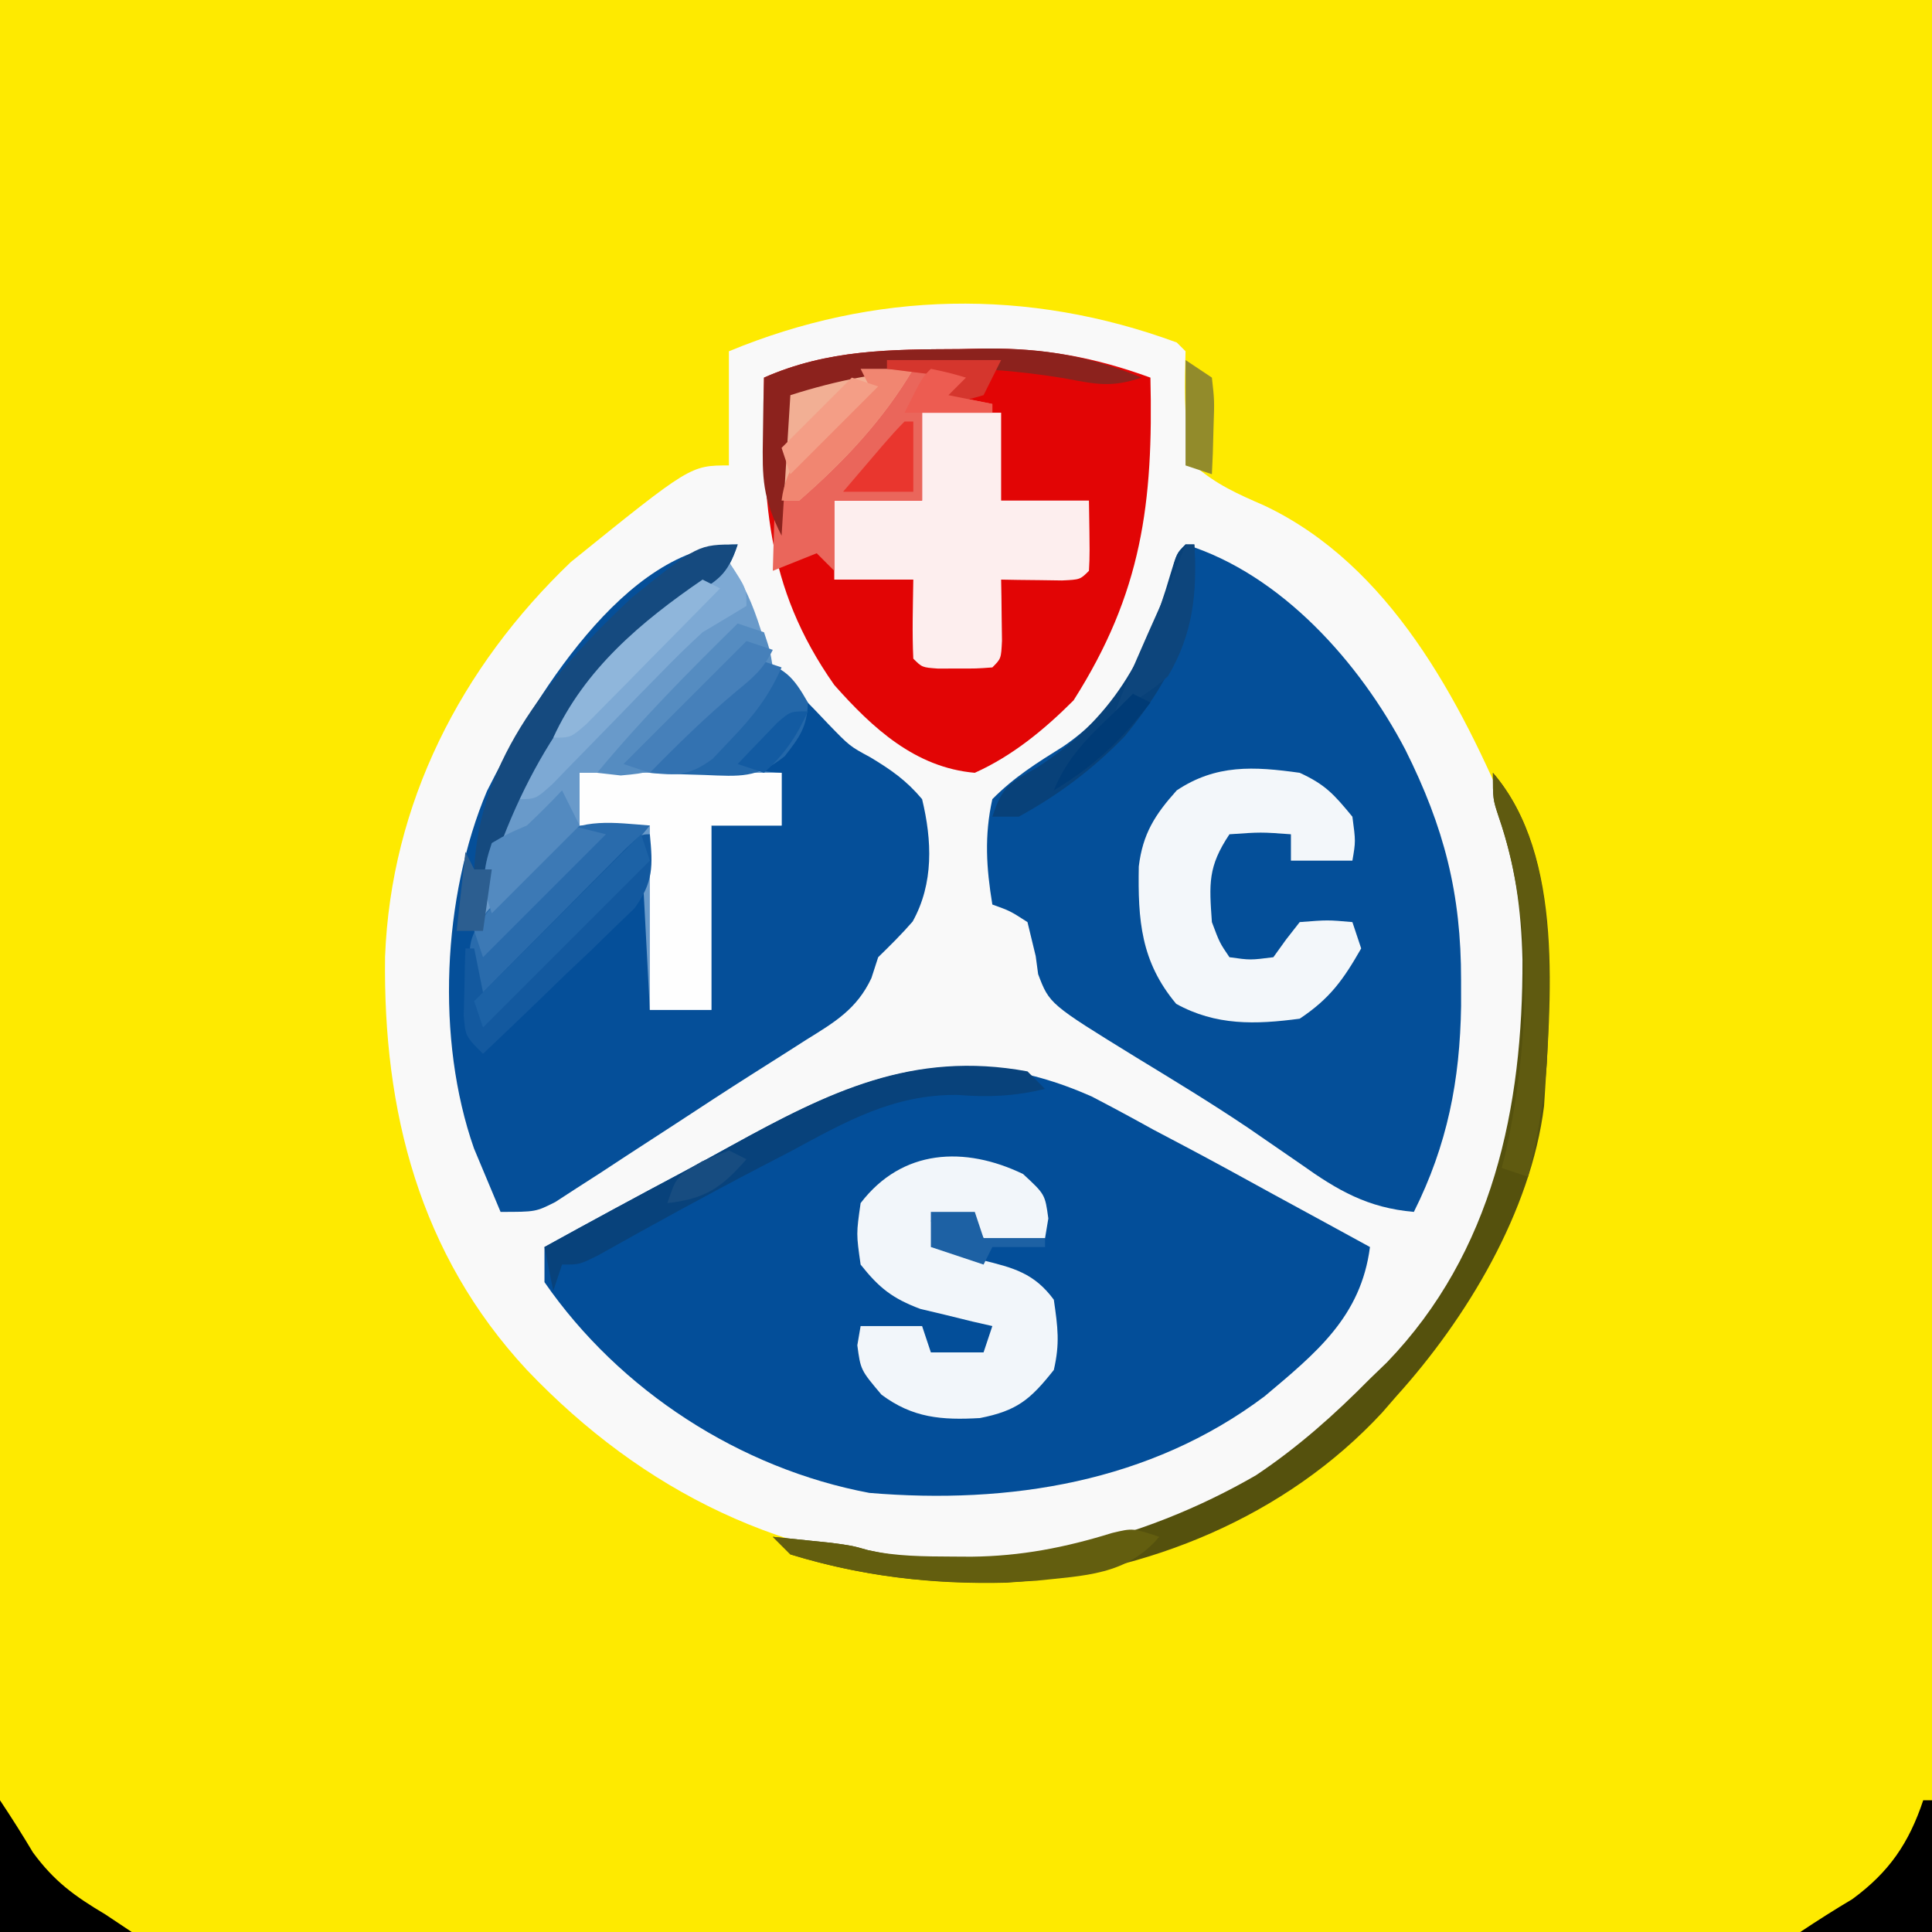
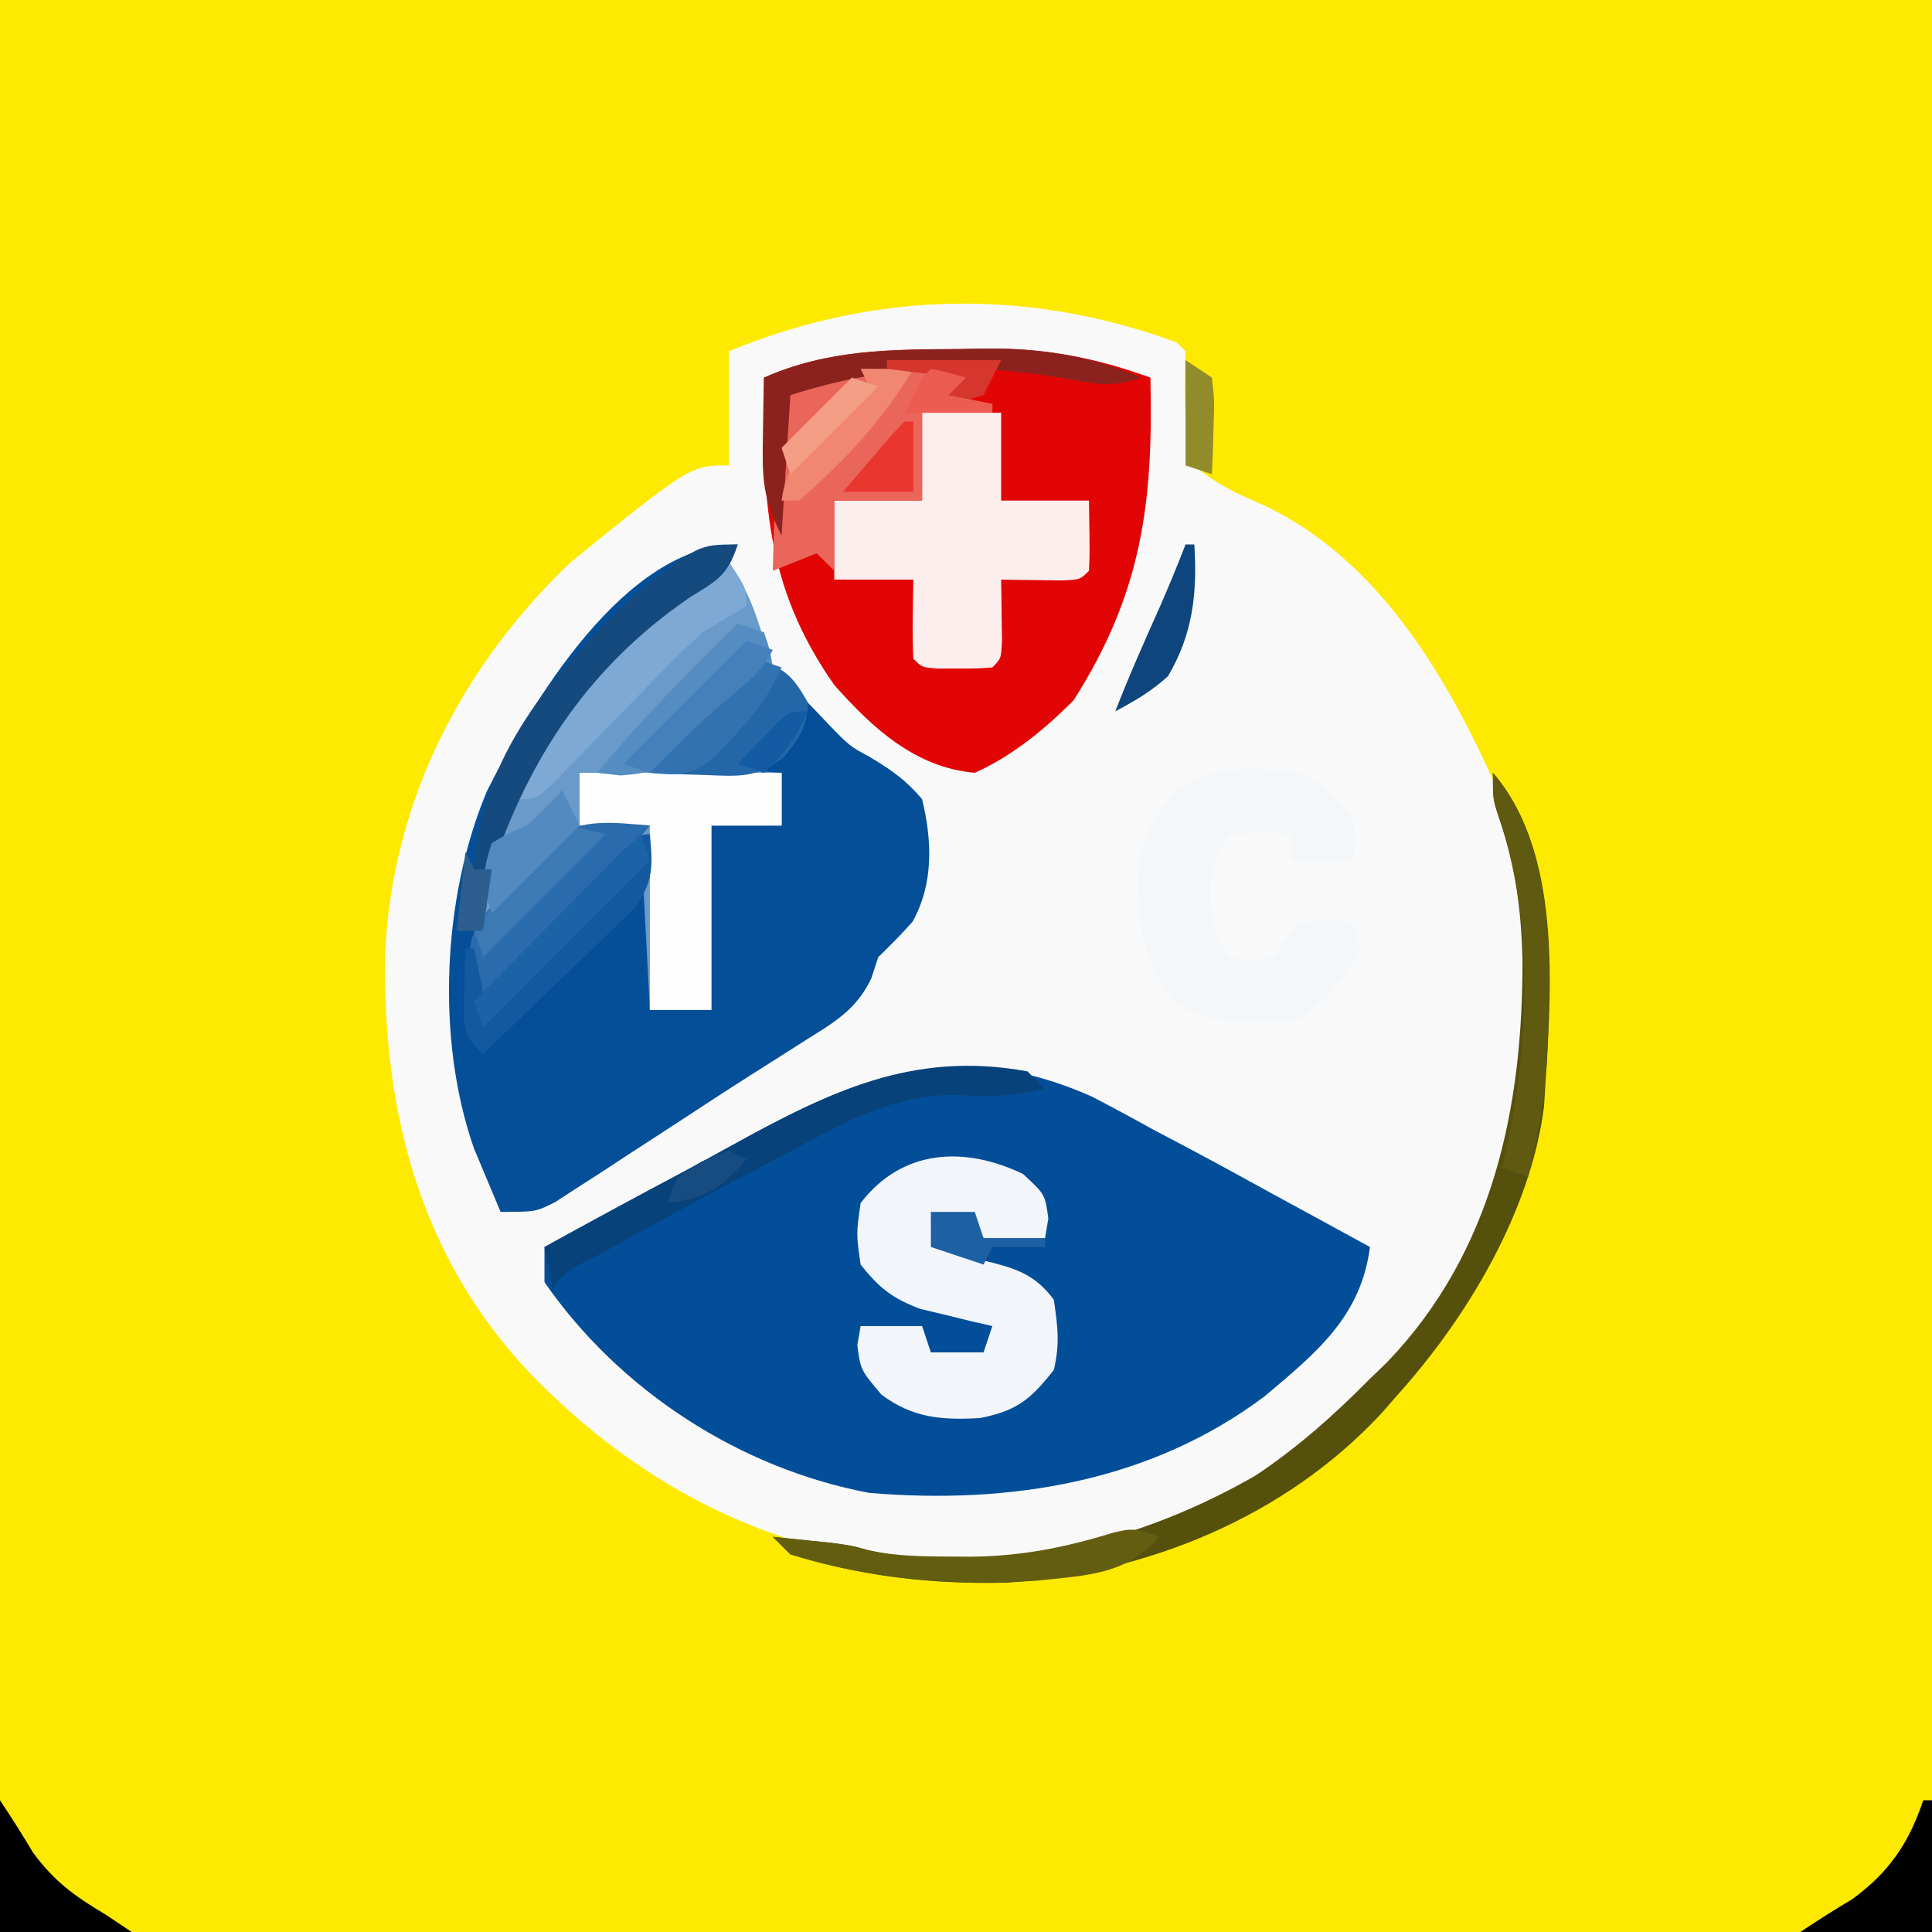
<svg xmlns="http://www.w3.org/2000/svg" version="1.1" width="220" height="220">
  <rect width="100%" height="100%" fill="#333333" stroke="none" />
  <path d="M0 0 C72.6 0 145.2 0 220 0 C220 72.6 220 145.2 220 220 C147.4 220 74.8 220 0 220 C0 147.4 0 74.8 0 0 Z " fill="#FEEA00" transform="translate(0,0)" />
  <path d="M0 0 C0.495 0.495 0.495 0.495 1 1 C0.977 1.901 0.954 2.802 0.93 3.73 C0.872 7.403 1.032 10.45 2 14 C4.498 16.173 6.919 17.242 9.949 18.559 C24.263 25.321 32.278 40.721 38.105 54.641 C43.27 70.063 40.57 88.615 34 103.062 C30.092 110.49 24.98 116.171 19 122 C18.404 122.605 17.809 123.209 17.195 123.832 C5.986 134.4 -9.899 139.278 -25.062 139.5 C-44.489 138.911 -60.796 130.854 -74 117 C-86.254 103.807 -90.387 87.518 -90.152 69.938 C-89.477 52.476 -81.53 36.982 -69 25 C-55.385 14 -55.385 14 -51 14 C-51 9.71 -51 5.42 -51 1 C-34.432 -5.848 -16.967 -6.25 0 0 Z " fill="#F9F9F9" transform="translate(134,39)" />
  <path d="M0 0 C2.355 1.225 4.692 2.483 7.012 3.773 C8.193 4.4 9.376 5.024 10.561 5.645 C13.96 7.446 17.331 9.29 20.699 11.148 C22.817 12.303 24.936 13.457 27.055 14.609 C28.603 15.455 30.151 16.302 31.699 17.148 C30.672 25.09 25.582 29.197 19.699 34.148 C6.658 43.949 -9.365 46.481 -25.301 45.148 C-40.01 42.392 -53.745 33.514 -62.301 21.148 C-62.301 19.828 -62.301 18.508 -62.301 17.148 C-57.062 14.257 -51.801 11.411 -46.517 8.604 C-44.728 7.645 -42.946 6.676 -41.17 5.693 C-26.955 -2.155 -15.825 -6.994 0 0 Z " fill="#034E99" transform="translate(124.301,124.852)" />
-   <path d="M0 0 C10.954 3.423 19.845 13.481 25.021 23.355 C29.46 32.231 31.389 39.766 31.375 49.625 C31.376 51.08 31.376 51.08 31.377 52.563 C31.248 61.024 29.819 68.361 26 76 C20.742 75.545 17.324 73.556 13.125 70.562 C11.809 69.653 10.491 68.745 9.172 67.84 C8.492 67.372 7.812 66.904 7.111 66.421 C2.946 63.617 -1.347 61.015 -5.632 58.401 C-15.497 52.327 -15.497 52.327 -16.785 48.93 C-16.877 48.252 -16.968 47.574 -17.062 46.875 C-17.527 44.957 -17.527 44.957 -18 43 C-19.983 41.724 -19.983 41.724 -22 41 C-22.689 36.822 -22.923 33.154 -22 29 C-19.514 26.488 -16.898 24.851 -13.902 22.984 C-6.872 18.178 -3.498 11.009 -1.508 2.934 C-1 1 -1 1 0 0 Z " fill="#044F99" transform="translate(135,62)" />
  <path d="M0 0 C0.986 -0.021 1.972 -0.041 2.988 -0.062 C9.736 -0.098 15.412 0.937 21.75 3.25 C22.089 17.525 20.79 27.758 13 40 C9.688 43.312 6.043 46.324 1.75 48.25 C-5.023 47.659 -9.893 43.165 -14.25 38.25 C-22.22 26.918 -22.421 16.815 -22.25 3.25 C-14.968 0.037 -7.831 0.04 0 0 Z " fill="#E20505" transform="translate(109.25,39.75)" />
  <path d="M0 0 C-1.226 3.679 -2.281 4.041 -5.5 6.062 C-17.111 14.013 -25.398 25.568 -28.438 39.438 C-29.093 43.294 -29.043 47.094 -29 51 C-28.46 50.455 -27.92 49.909 -27.364 49.348 C-24.932 46.896 -22.498 44.448 -20.062 42 C-19.212 41.141 -18.362 40.283 -17.486 39.398 C-16.677 38.586 -15.869 37.774 -15.035 36.938 C-14.286 36.183 -13.537 35.429 -12.766 34.652 C-11 33 -11 33 -10 33 C-10 39.6 -10 46.2 -10 53 C-7.69 53 -5.38 53 -3 53 C-3 46.07 -3 39.14 -3 32 C-0.36 32 2.28 32 5 32 C5 30.02 5 28.04 5 26 C0.05 26 -4.9 26 -10 26 C-6.005 21.128 -1.9 16.958 3 13 C8 18 8 18 10.312 20.438 C12.759 22.966 12.759 22.966 15.094 24.227 C17.475 25.66 19.207 26.866 21 29 C22.14 33.71 22.334 38.598 19.926 42.934 C18.693 44.359 17.348 45.684 16 47 C15.745 47.786 15.49 48.573 15.227 49.383 C13.558 52.942 10.985 54.431 7.75 56.438 C7.108 56.849 6.467 57.26 5.805 57.683 C4.362 58.606 2.914 59.523 1.464 60.436 C-1.291 62.184 -4.018 63.971 -6.746 65.762 C-8.726 67.05 -10.707 68.338 -12.688 69.625 C-13.644 70.253 -14.6 70.882 -15.585 71.529 C-16.489 72.11 -17.393 72.691 -18.324 73.289 C-19.129 73.812 -19.935 74.335 -20.764 74.874 C-23 76 -23 76 -27 76 C-27.654 74.462 -28.298 72.919 -28.938 71.375 C-29.297 70.516 -29.657 69.658 -30.027 68.773 C-34.385 56.349 -33.621 40.107 -28.547 28.078 C-23.566 18.166 -12.881 0 0 0 Z " fill="#054F99" transform="translate(84,62)" />
  <path d="M0 0 C1.791 2.686 2.661 4.663 3.625 7.688 C4.016 8.9 4.016 8.9 4.414 10.137 C4.607 10.752 4.801 11.366 5 12 C4.438 12.235 3.876 12.469 3.297 12.711 C0.454 14.307 -1.481 16.289 -3.75 18.625 C-5.152 20.069 -6.555 21.512 -8 23 C-1.07 23.495 -1.07 23.495 6 24 C6 25.98 6 27.96 6 30 C3.36 30 0.72 30 -2 30 C-2 36.93 -2 43.86 -2 51 C-4.31 51 -6.62 51 -9 51 C-9.495 41.595 -9.495 41.595 -10 32 C-11.288 33.299 -12.576 34.599 -13.902 35.938 C-15.581 37.625 -17.259 39.313 -18.938 41 C-19.788 41.859 -20.638 42.717 -21.514 43.602 C-22.727 44.82 -22.727 44.82 -23.965 46.062 C-24.714 46.817 -25.463 47.571 -26.234 48.348 C-28 50 -28 50 -29 50 C-29.819 36.084 -25.133 23.729 -16.105 13.265 C-11.318 7.938 -6.267 3.528 0 0 Z " fill="#699ACA" transform="translate(83,64)" />
  <path d="M0 0 C2.97 0 5.94 0 9 0 C9 3.3 9 6.6 9 10 C12.3 10 15.6 10 19 10 C19.098 16.152 19.098 16.152 19 18 C18 19 18 19 15.934 19.098 C15.11 19.086 14.286 19.074 13.438 19.062 C12.611 19.053 11.785 19.044 10.934 19.035 C9.976 19.018 9.976 19.018 9 19 C9.012 19.638 9.023 20.276 9.035 20.934 C9.044 21.76 9.053 22.586 9.062 23.438 C9.074 24.261 9.086 25.085 9.098 25.934 C9 28 9 28 8 29 C6.188 29.133 6.188 29.133 4 29.125 C3.278 29.128 2.556 29.13 1.812 29.133 C0 29 0 29 -1 28 C-1.142 24.997 -1.042 22.008 -1 19 C-3.97 19 -6.94 19 -10 19 C-10 16.03 -10 13.06 -10 10 C-6.7 10 -3.4 10 0 10 C0 6.7 0 3.4 0 0 Z " fill="#FDEEEE" transform="translate(105,47)" />
  <path d="M0 0 C2.5 2.312 2.5 2.312 2.875 5.062 C2.751 5.805 2.627 6.548 2.5 7.312 C0.19 7.312 -2.12 7.312 -4.5 7.312 C-4.83 6.652 -5.16 5.992 -5.5 5.312 C-7.15 5.312 -8.8 5.312 -10.5 5.312 C-10.17 6.303 -9.84 7.293 -9.5 8.312 C-7.268 9.231 -7.268 9.231 -4.625 9.812 C-1.068 10.684 1.278 11.297 3.5 14.312 C3.961 17.486 4.198 19.296 3.5 22.312 C0.815 25.705 -0.707 26.959 -4.914 27.789 C-9.267 28.039 -12.568 27.78 -16.125 25.125 C-18.5 22.312 -18.5 22.312 -18.875 19.5 C-18.751 18.778 -18.628 18.056 -18.5 17.312 C-16.19 17.312 -13.88 17.312 -11.5 17.312 C-11.17 18.302 -10.84 19.293 -10.5 20.312 C-8.52 20.312 -6.54 20.312 -4.5 20.312 C-4.17 19.323 -3.84 18.332 -3.5 17.312 C-4.248 17.142 -4.995 16.972 -5.766 16.797 C-6.75 16.555 -7.735 16.312 -8.75 16.062 C-9.725 15.83 -10.699 15.598 -11.703 15.359 C-14.877 14.171 -16.404 12.957 -18.5 10.312 C-19 6.812 -19 6.812 -18.5 3.312 C-13.778 -2.874 -6.637 -3.2 0 0 Z " fill="#F2F6FA" transform="translate(116.5,133.688)" />
  <path d="M0 0 C2.911 1.339 3.892 2.437 6 5 C6.375 7.812 6.375 7.812 6 10 C3.69 10 1.38 10 -1 10 C-1 9.01 -1 8.02 -1 7 C-4.416 6.75 -4.416 6.75 -8 7 C-10.468 10.701 -10.307 12.622 -10 17 C-9.119 19.354 -9.119 19.354 -8 21 C-5.626 21.334 -5.626 21.334 -3 21 C-2.288 20.01 -2.288 20.01 -1.562 19 C-1.047 18.34 -0.531 17.68 0 17 C3.188 16.75 3.188 16.75 6 17 C6.33 17.99 6.66 18.98 7 20 C4.959 23.571 3.442 25.705 0 28 C-5.061 28.674 -9.545 28.802 -14.062 26.312 C-18.102 21.492 -18.431 16.754 -18.324 10.664 C-17.87 6.934 -16.485 4.769 -14 2 C-9.531 -0.979 -5.237 -0.731 0 0 Z " fill="#F3F7FA" transform="translate(148,88)" />
  <path d="M0 0 C8.278 9.577 6.526 26.143 5.824 37.961 C4.326 49.98 -3.001 62.155 -11 71 C-11.53 71.61 -12.06 72.219 -12.605 72.848 C-23.592 84.721 -39.385 91.166 -55.309 92.219 C-63.773 92.445 -71.886 91.498 -80 89 C-80.66 88.34 -81.32 87.68 -82 87 C-80.583 87.142 -79.166 87.289 -77.75 87.438 C-76.567 87.559 -76.567 87.559 -75.359 87.684 C-73 88 -73 88 -71.156 88.516 C-56.285 91.856 -39.835 87.437 -26.969 79.984 C-22.169 76.776 -18.05 73.1 -14 69 C-13.364 68.386 -12.729 67.773 -12.074 67.141 C0.013 54.598 3.429 38.077 3.365 21.261 C3.23 15.564 2.529 10.415 0.656 4.996 C0 3 0 3 0 0 Z " fill="#55510D" transform="translate(170,88)" />
  <path d="M0 0 C-0.99 1.485 -0.99 1.485 -2 3 C0.475 3.495 0.475 3.495 3 4 C3 4.33 3 4.66 3 5 C0.36 5 -2.28 5 -5 5 C-5 8.3 -5 11.6 -5 15 C-8.3 15 -11.6 15 -15 15 C-15 17.64 -15 20.28 -15 23 C-15.66 22.34 -16.32 21.68 -17 21 C-18.65 21.66 -20.3 22.32 -22 23 C-21.919 19.707 -21.806 16.417 -21.688 13.125 C-21.665 12.188 -21.642 11.251 -21.619 10.285 C-21.584 9.389 -21.548 8.493 -21.512 7.57 C-21.486 6.743 -21.459 5.915 -21.432 5.063 C-21 3 -21 3 -18 1 C-12.131 -0.505 -6.014 -0.088 0 0 Z " fill="#EA665B" transform="translate(110,42)" />
  <path d="M0 0 C7.59 0 15.18 0 23 0 C23 1.98 23 3.96 23 6 C20.36 6 17.72 6 15 6 C15 12.93 15 19.86 15 27 C12.69 27 10.38 27 8 27 C8 20.07 8 13.14 8 6 C5.36 6 2.72 6 0 6 C0 4.02 0 2.04 0 0 Z " fill="#FEFEFE" transform="translate(66,88)" />
-   <path d="M0 0 C0.66 0.66 1.32 1.32 2 2 C-1.514 2.835 -4.414 2.963 -8 2.68 C-15.294 2.619 -20.706 5.727 -27 9.125 C-28.098 9.695 -29.197 10.265 -30.328 10.852 C-36.564 14.103 -42.725 17.484 -48.855 20.929 C-51 22 -51 22 -53 22 C-53.33 22.99 -53.66 23.98 -54 25 C-54.33 23.35 -54.66 21.7 -55 20 C-49.761 17.108 -44.501 14.263 -39.216 11.455 C-37.428 10.497 -35.645 9.527 -33.87 8.545 C-22.647 2.349 -13.092 -2.407 0 0 Z " fill="#08427B" transform="translate(117,122)" />
+   <path d="M0 0 C0.66 0.66 1.32 1.32 2 2 C-1.514 2.835 -4.414 2.963 -8 2.68 C-15.294 2.619 -20.706 5.727 -27 9.125 C-28.098 9.695 -29.197 10.265 -30.328 10.852 C-36.564 14.103 -42.725 17.484 -48.855 20.929 C-53.33 22.99 -53.66 23.98 -54 25 C-54.33 23.35 -54.66 21.7 -55 20 C-49.761 17.108 -44.501 14.263 -39.216 11.455 C-37.428 10.497 -35.645 9.527 -33.87 8.545 C-22.647 2.349 -13.092 -2.407 0 0 Z " fill="#08427B" transform="translate(117,122)" />
  <path d="M0 0 C2 3 2 3 2 5 C0.339 6.01 -1.328 7.008 -3 8 C-4.57 9.435 -6.093 10.923 -7.574 12.449 C-8.822 13.721 -8.822 13.721 -10.096 15.018 C-10.951 15.899 -11.806 16.78 -12.688 17.688 C-14.395 19.446 -16.107 21.2 -17.824 22.949 C-18.578 23.726 -19.332 24.503 -20.108 25.303 C-22 27 -22 27 -24 27 C-20.63 15.316 -10.341 5.922 0 0 Z " fill="#7DA9D4" transform="translate(83,64)" />
  <path d="M0 0 C-4.006 4.922 -8.336 9.447 -12.812 13.938 C-13.4 14.529 -13.987 15.121 -14.593 15.731 C-18.876 20 -18.876 20 -20 20 C-20.839 13.286 -20.839 13.286 -18.582 9.828 C-16.794 7.799 -14.924 5.899 -13 4 C-12.381 3.175 -11.762 2.35 -11.125 1.5 C-7.708 -0.912 -4.048 -0.311 0 0 Z " fill="#296BAC" transform="translate(74,94)" />
  <path d="M0 0 C0.348 3.622 0.418 5.419 -1.744 8.425 C-2.54 9.19 -3.336 9.954 -4.156 10.742 C-5.013 11.58 -5.871 12.418 -6.754 13.281 C-7.66 14.137 -8.566 14.993 -9.5 15.875 C-10.406 16.754 -11.312 17.633 -12.246 18.539 C-14.485 20.707 -16.736 22.859 -19 25 C-21 23 -21 23 -21.195 20.617 C-21.172 19.712 -21.149 18.807 -21.125 17.875 C-21.107 16.965 -21.089 16.055 -21.07 15.117 C-21.047 14.419 -21.024 13.72 -21 13 C-20.67 13 -20.34 13 -20 13 C-19.67 14.65 -19.34 16.3 -19 18 C-18.46 17.455 -17.92 16.909 -17.364 16.348 C-14.932 13.896 -12.498 11.448 -10.062 9 C-9.212 8.141 -8.362 7.283 -7.486 6.398 C-6.677 5.586 -5.869 4.774 -5.035 3.938 C-4.286 3.183 -3.537 2.429 -2.766 1.652 C-1 0 -1 0 0 0 Z " fill="#13599F" transform="translate(74,95)" />
  <path d="M0 0 C3.421 1.14 4.243 1.925 6 5 C5.913 7.771 5.062 8.92 3.363 11.109 C0.197 13.642 -1.751 13.41 -5.75 13.25 C-6.92 13.214 -8.091 13.178 -9.297 13.141 C-10.189 13.094 -11.081 13.048 -12 13 C-8.195 8.44 -4.25 4.149 0 0 Z " fill="#2367A9" transform="translate(86,75)" />
  <path d="M0 0 C-1.226 3.679 -2.281 4.041 -5.5 6.062 C-16.746 13.763 -23.715 24.145 -28 37 C-28.66 37 -29.32 37 -30 37 C-29.42 24.249 -20.889 14.335 -12 6 C-4.506 0 -4.506 0 0 0 Z " fill="#154A7F" transform="translate(84,62)" />
-   <path d="M0 0 C-3.42 5.799 -7.922 10.589 -13 15 C-13.66 15 -14.32 15 -15 15 C-15.081 13.042 -15.139 11.084 -15.188 9.125 C-15.222 8.034 -15.257 6.944 -15.293 5.82 C-15.196 4.89 -15.1 3.959 -15 3 C-10.26 -0.16 -5.588 -0.133 0 0 Z " fill="#F2AF94" transform="translate(104,42)" />
-   <path d="M0 0 C0.33 0 0.66 0 1 0 C1.553 8.84 -1.336 14.986 -6.895 21.812 C-10.449 25.505 -14.496 28.551 -19 31 C-19.99 31 -20.98 31 -22 31 C-20.803 27.408 -20.044 27.212 -16.875 25.375 C-8.344 19.841 -4.527 13.048 -1.727 3.406 C-1 1 -1 1 0 0 Z " fill="#084179" transform="translate(135,62)" />
  <path d="M0 0 C0.99 0.33 1.98 0.66 3 1 C3.688 3.062 3.688 3.062 4 5 C3.441 5.224 2.881 5.449 2.305 5.68 C-1.633 7.936 -4.347 11.54 -7.367 14.883 C-10 17 -10 17 -13.32 17.305 C-14.205 17.204 -15.089 17.104 -16 17 C-11.016 10.967 -5.581 5.482 0 0 Z " fill="#558CC1" transform="translate(84,71)" />
  <path d="M0 0 C1.492 -0.031 1.492 -0.031 3.014 -0.062 C9.462 -0.096 14.724 0.772 20.688 3.25 C17.154 4.428 15.446 3.992 11.812 3.312 C0.695 1.509 -8.569 1.812 -19.312 5.25 C-19.642 10.53 -19.973 15.81 -20.312 21.25 C-22.482 16.911 -22.526 14.766 -22.438 10 C-22.419 8.737 -22.401 7.473 -22.383 6.172 C-22.348 4.726 -22.348 4.726 -22.312 3.25 C-15.011 0.029 -7.851 0.04 0 0 Z " fill="#8C221D" transform="translate(109.312,39.75)" />
  <path d="M0 0 C-3.692 4.389 -8.56 4.406 -14 5 C-23.593 5.65 -32.779 4.839 -42 2 C-42.66 1.34 -43.32 0.68 -44 0 C-42.583 0.142 -41.166 0.289 -39.75 0.438 C-38.567 0.559 -38.567 0.559 -37.359 0.684 C-35 1 -35 1 -33.172 1.52 C-29.964 2.229 -26.77 2.234 -23.5 2.25 C-22.443 2.256 -22.443 2.256 -21.365 2.262 C-15.752 2.2 -10.73 1.227 -5.355 -0.441 C-3 -1 -3 -1 0 0 Z " fill="#635E0F" transform="translate(132,175)" />
  <path d="M0 0 C0.33 0 0.66 0 1 0 C1 4.95 1 9.9 1 15 C-3.95 15 -8.9 15 -14 15 C-12.052 13.702 -10.074 12.448 -8.062 11.25 C-3.891 8.185 -1.631 4.894 0 0 Z " fill="#000000" transform="translate(219,205)" />
  <path d="M0 0 C1.298 1.948 2.552 3.926 3.75 5.938 C6.191 9.261 8.482 10.904 12 13 C12.99 13.66 13.98 14.32 15 15 C10.05 15 5.1 15 0 15 C0 10.05 0 5.1 0 0 Z " fill="#000000" transform="translate(0,205)" />
  <path d="M0 0 C7.271 8.411 6.632 22.465 6.143 33.036 C5.823 37.433 5.035 41.72 4 46 C3.01 45.67 2.02 45.34 1 45 C1.144 44.438 1.289 43.876 1.438 43.297 C4.132 31.098 4.775 16.913 0.656 4.996 C0 3 0 3 0 0 Z " fill="#5F5A10" transform="translate(170,88)" />
-   <path d="M0 0 C0.66 0.33 1.32 0.66 2 1 C-0.784 3.841 -3.578 6.672 -6.375 9.5 C-7.169 10.311 -7.963 11.122 -8.781 11.957 C-9.922 13.108 -9.922 13.108 -11.086 14.281 C-11.788 14.993 -12.489 15.706 -13.212 16.439 C-15 18 -15 18 -17 18 C-13.417 10.173 -6.972 4.781 0 0 Z " fill="#8FB6DB" transform="translate(80,66)" />
  <path d="M0 0 C0.33 0.99 0.66 1.98 1 3 C-5.27 9.27 -11.54 15.54 -18 22 C-18.33 21.01 -18.66 20.02 -19 19 C-12.73 12.73 -6.46 6.46 0 0 Z " fill="#1C62A6" transform="translate(73,95)" />
  <path d="M0 0 C0.99 0.33 1.98 0.66 3 1 C1.542 4.319 -0.295 6.651 -2.812 9.25 C-3.479 9.956 -4.145 10.663 -4.832 11.391 C-7.436 13.323 -8.831 13.332 -12 13 C-8.195 8.44 -4.25 4.149 0 0 Z " fill="#3372B1" transform="translate(86,75)" />
  <path d="M0 0 C1.98 0 3.96 0 6 0 C2.58 5.799 -1.922 10.589 -7 15 C-7.66 15 -8.32 15 -9 15 C-8.482 10.896 -6.354 9.043 -3.438 6.25 C-2.611 5.451 -1.785 4.652 -0.934 3.828 C-0.296 3.225 0.343 2.622 1 2 C0.67 1.34 0.34 0.68 0 0 Z " fill="#F18671" transform="translate(98,42)" />
  <path d="M0 0 C1.32 0.33 2.64 0.66 4 1 C-0.62 5.62 -5.24 10.24 -10 15 C-10.33 14.01 -10.66 13.02 -11 12 C-9.707 10.098 -9.707 10.098 -7.812 8.062 C-7.163 7.364 -6.513 6.665 -5.844 5.945 C-5.235 5.303 -4.627 4.661 -4 4 C-3.278 3.154 -2.556 2.309 -1.812 1.438 C-1.214 0.963 -0.616 0.489 0 0 Z " fill="#3C79B5" transform="translate(65,94)" />
  <path d="M0 0 C0.66 1.32 1.32 2.64 2 4 C-1.3 7.3 -4.6 10.6 -8 14 C-9.112 10.664 -9.098 9.294 -8 6 C-6.188 4.938 -6.188 4.938 -4 4 C-2.629 2.705 -1.287 1.378 0 0 Z " fill="#538AC0" transform="translate(64,90)" />
  <path d="M0 0 C0.33 0 0.66 0 1 0 C1.343 5.49 0.853 10.183 -2 15 C-3.921 16.745 -5.685 17.765 -8 19 C-6.449 14.992 -4.708 11.082 -2.953 7.16 C-1.91 4.795 -0.933 2.41 0 0 Z " fill="#0D457C" transform="translate(135,62)" />
  <path d="M0 0 C0.99 0.33 1.98 0.66 3 1 C1.871 3.259 0.754 4.156 -1.188 5.75 C-4.66 8.663 -7.835 11.758 -11 15 C-11.99 14.67 -12.98 14.34 -14 14 C-9.38 9.38 -4.76 4.76 0 0 Z " fill="#4680BA" transform="translate(85,73)" />
  <path d="M0 0 C1.65 0 3.3 0 5 0 C5.33 0.99 5.66 1.98 6 3 C8.31 3 10.62 3 13 3 C13 3.33 13 3.66 13 4 C11.02 4 9.04 4 7 4 C6.67 4.66 6.34 5.32 6 6 C4.02 5.34 2.04 4.68 0 4 C0 2.68 0 1.36 0 0 Z " fill="#1D61A4" transform="translate(106,138)" />
  <path d="M0 0 C0.33 0 0.66 0 1 0 C1 2.64 1 5.28 1 8 C-1.64 8 -4.28 8 -7 8 C-6.021 6.854 -5.042 5.708 -4.062 4.562 C-3.517 3.924 -2.972 3.286 -2.41 2.629 C-1.632 1.73 -0.841 0.841 0 0 Z " fill="#E9362E" transform="translate(103,48)" />
  <path d="M0 0 C1.485 0.99 1.485 0.99 3 2 C3.293 4.602 3.293 4.602 3.188 7.625 C3.16 8.628 3.133 9.631 3.105 10.664 C3.071 11.435 3.036 12.206 3 13 C2.01 12.67 1.02 12.34 0 12 C0 8.04 0 4.08 0 0 Z " fill="#928B2B" transform="translate(135,41)" />
  <path d="M0 0 C0.99 0.33 1.98 0.66 3 1 C-0.3 4.3 -3.6 7.6 -7 11 C-7.33 10.01 -7.66 9.02 -8 8 C-5.36 5.36 -2.72 2.72 0 0 Z " fill="#F49E86" transform="translate(97,43)" />
  <path d="M0 0 C4.29 0 8.58 0 13 0 C12.34 1.32 11.68 2.64 11 4 C8.375 4.75 8.375 4.75 6 5 C6.66 4.01 7.32 3.02 8 2 C5.36 1.67 2.72 1.34 0 1 C0 0.67 0 0.34 0 0 Z " fill="#D5362D" transform="translate(101,41)" />
  <path d="M0 0 C2.062 0.438 2.062 0.438 4 1 C3.34 1.66 2.68 2.32 2 3 C3.65 3.33 5.3 3.66 7 4 C7 4.33 7 4.66 7 5 C3.7 5 0.4 5 -3 5 C-1 1 -1 1 0 0 Z " fill="#ED5C51" transform="translate(106,42)" />
-   <path d="M0 0 C0.66 0.33 1.32 0.66 2 1 C-1.34 5.322 -4.328 8.175 -9 11 C-7.441 7.173 -4.968 4.82 -2 2 C-1.34 1.34 -0.68 0.68 0 0 Z " fill="#003B76" transform="translate(129,79)" />
  <path d="M0 0 C0.66 0.33 1.32 0.66 2 1 C-0.834 4.254 -2.686 5.521 -7 6 C-6 3 -6 3 -3.062 1.25 C-2.052 0.838 -1.041 0.425 0 0 Z " fill="#174C80" transform="translate(83,131)" />
  <path d="M0 0 C0.33 0.66 0.66 1.32 1 2 C1.66 2 2.32 2 3 2 C2.67 4.31 2.34 6.62 2 9 C1.01 9 0.02 9 -1 9 C-0.67 6.03 -0.34 3.06 0 0 Z " fill="#2C5E90" transform="translate(53,97)" />
  <path d="M0 0 C-1.293 2.884 -2.659 4.872 -5 7 C-5.99 6.67 -6.98 6.34 -8 6 C-7.048 4.994 -6.088 3.995 -5.125 3 C-4.591 2.443 -4.058 1.886 -3.508 1.312 C-2 0 -2 0 0 0 Z " fill="#135BA2" transform="translate(92,81)" />
</svg>